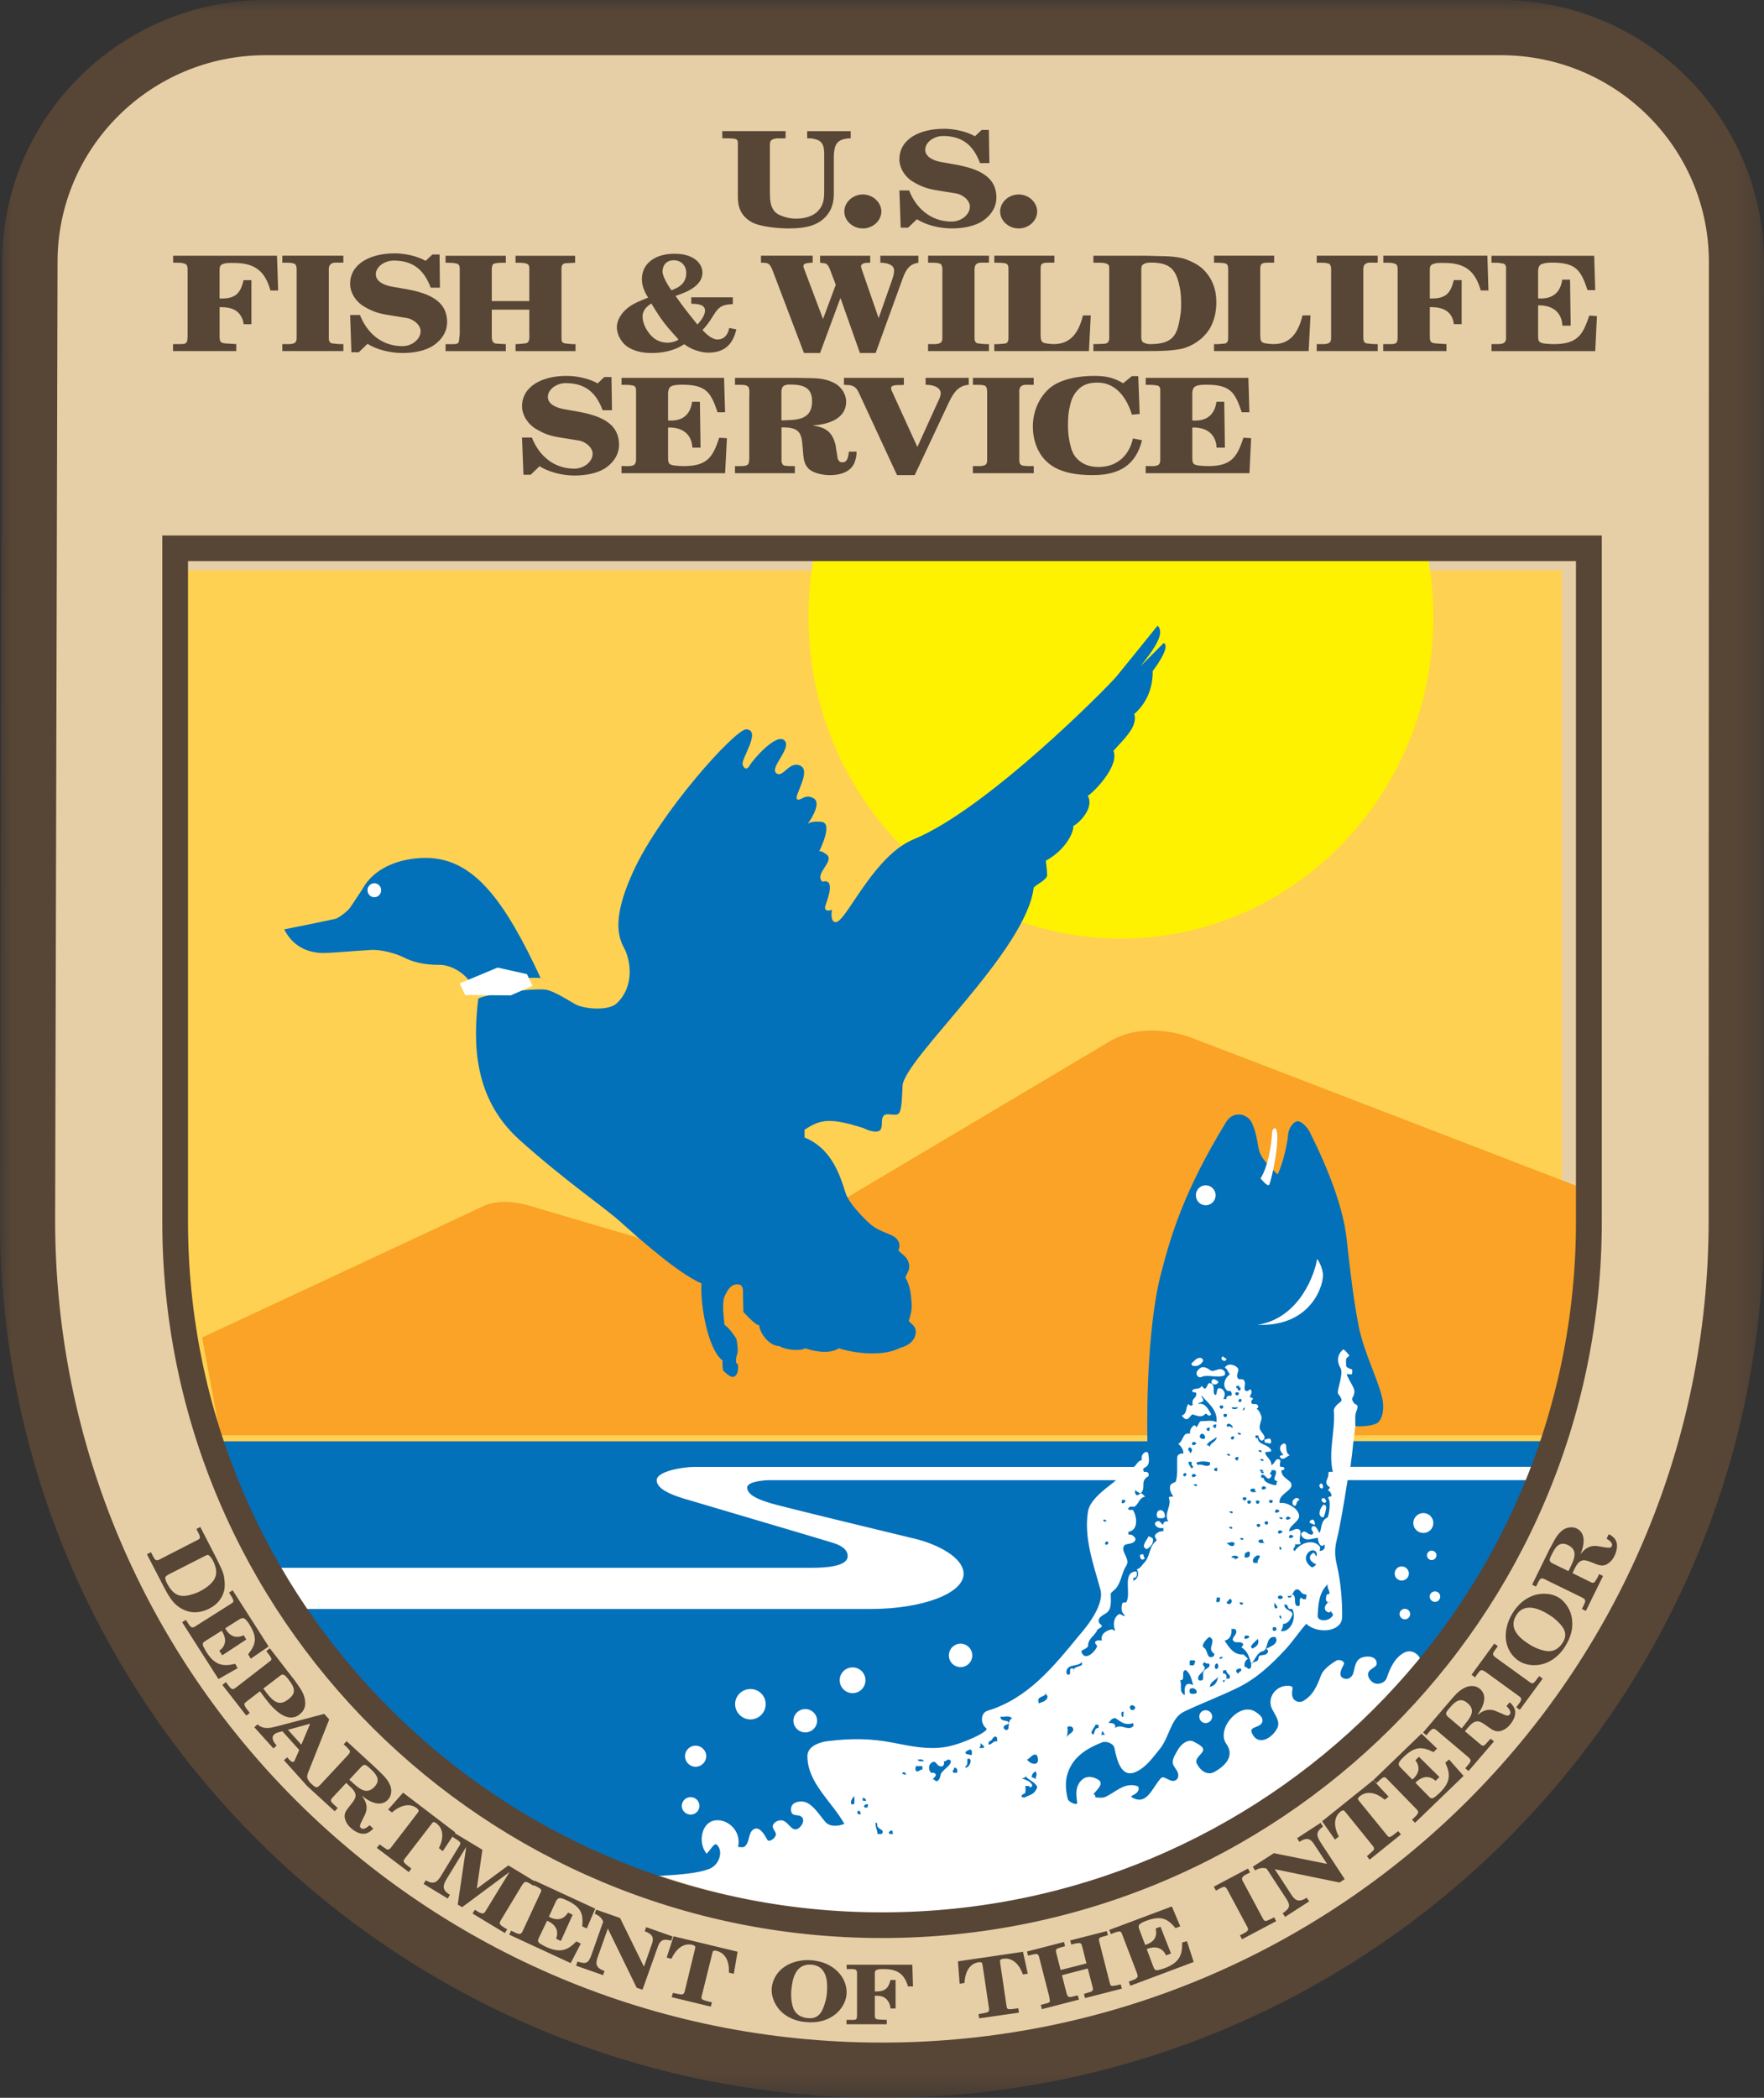
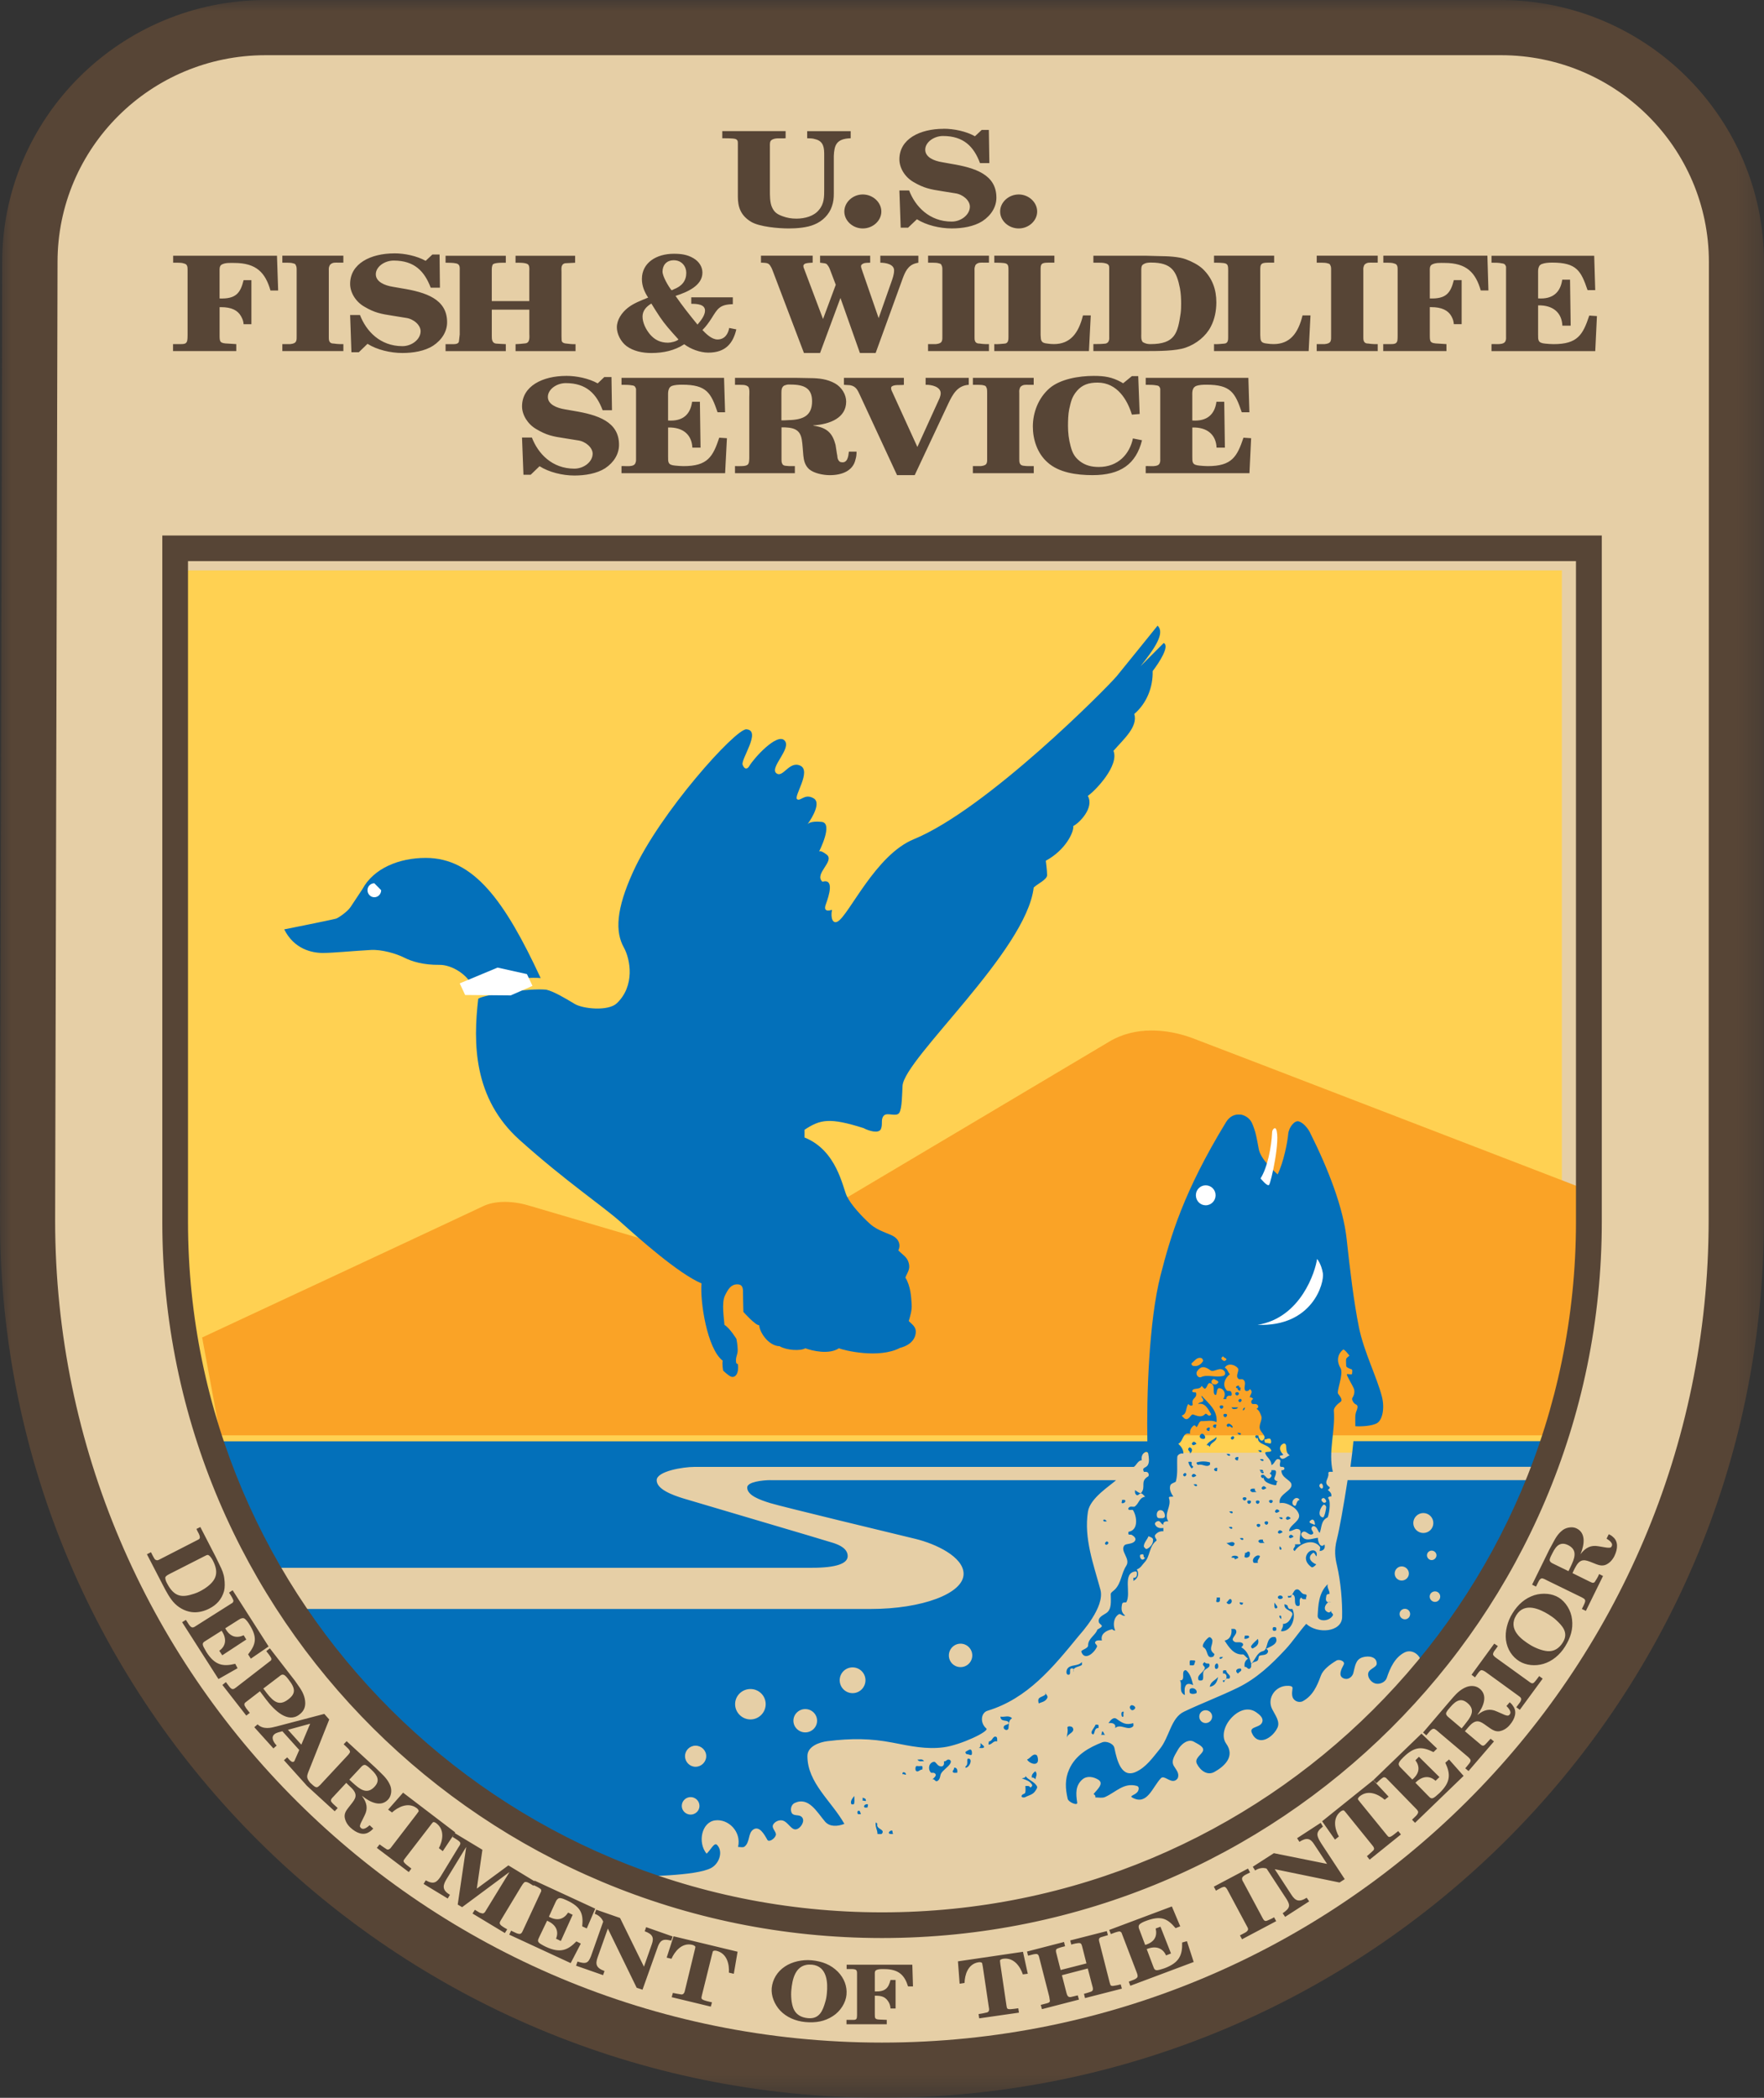
<svg xmlns="http://www.w3.org/2000/svg" id="Layer_1" viewBox="0 0 78.702 93.552">
  <rect x="0" y="0" width="78.702" height="93.552" fill="#333333" stroke="none" />
  <defs>
    <style>.cls-1{mask:url(#mask);}.cls-2{mask:url(#mask-2-3);}.cls-3{fill:#0370ba;}.cls-3,.cls-4,.cls-5,.cls-6,.cls-7,.cls-8,.cls-9{fill-rule:evenodd;stroke-width:0px;}.cls-4{fill:#574536;}.cls-5{fill:#ffd152;}.cls-6{fill:#e6cfa6;}.cls-7{fill:#fff200;}.cls-8{fill:#fff;}.cls-9{fill:#faa326;}.cls-10{mask:url(#mask-3);}.cls-11{mask:url(#mask-5);}.cls-12{mask:url(#mask-4);}.cls-13{mask:url(#mask-1);}.cls-14{mask:url(#mask-7);}.cls-15{mask:url(#mask-6);}.cls-16{mask:url(#mask-8);}</style>
    <mask id="mask" x="0" y="0" width="78.702" height="93.552" maskUnits="userSpaceOnUse">
      <g id="mask-2">
        <polygon id="path-1" class="cls-8" points="78.702 0 78.702 93.552 0 93.552 0 0 78.702 0" />
      </g>
    </mask>
    <mask id="mask-1" x="0" y="0" width="78.702" height="93.552" maskUnits="userSpaceOnUse">
      <g id="mask-2-2">
        <polygon id="path-1-2" class="cls-8" points="78.702 0 78.702 93.552 0 93.552 0 0 78.702 0" />
      </g>
    </mask>
    <mask id="mask-2-3" x="0" y="0" width="78.702" height="93.552" maskUnits="userSpaceOnUse">
      <g id="mask-2-4">
        <polygon id="path-1-3" class="cls-8" points="78.702 0 78.702 93.552 0 93.552 0 0 78.702 0" />
      </g>
    </mask>
    <mask id="mask-3" x="0" y="0" width="78.702" height="93.552" maskUnits="userSpaceOnUse">
      <g id="mask-2-5">
        <polygon id="path-1-4" class="cls-8" points="78.702 0 78.702 93.552 0 93.552 0 0 78.702 0" />
      </g>
    </mask>
    <mask id="mask-4" x="0" y="0" width="78.702" height="93.552" maskUnits="userSpaceOnUse">
      <g id="mask-2-6">
-         <polygon id="path-1-5" class="cls-8" points="78.702 0 78.702 93.552 0 93.552 0 0 78.702 0" />
-       </g>
+         </g>
    </mask>
    <mask id="mask-5" x="0" y="0" width="78.702" height="93.552" maskUnits="userSpaceOnUse">
      <g id="mask-2-7">
        <polygon id="path-1-6" class="cls-8" points="78.702 0 78.702 93.552 0 93.552 0 0 78.702 0" />
      </g>
    </mask>
    <mask id="mask-6" x="0" y="0" width="78.702" height="93.552" maskUnits="userSpaceOnUse">
      <g id="mask-2-8">
        <polygon id="path-1-7" class="cls-8" points="78.702 0 78.702 93.552 0 93.552 0 0 78.702 0" />
      </g>
    </mask>
    <mask id="mask-7" x="0" y="0" width="78.702" height="93.552" maskUnits="userSpaceOnUse">
      <g id="mask-2-9">
        <polygon id="path-1-8" class="cls-8" points="78.702 0 78.702 93.552 0 93.552 0 0 78.702 0" />
      </g>
    </mask>
    <mask id="mask-8" x="0" y="0" width="78.702" height="93.552" maskUnits="userSpaceOnUse">
      <g id="mask-2-10">
        <polygon id="path-1-9" class="cls-8" points="78.702 0 78.702 93.552 0 93.552 0 0 78.702 0" />
      </g>
    </mask>
  </defs>
  <g id="Symbols">
    <g id="FWS-FOOTER-Mobile">
      <g id="FOOTER">
        <g id="FWS-Logo">
          <g id="Logo">
            <g class="cls-1">
              <path id="Fill-1" class="cls-4" d="m.096,11.713C.096,5.245,5.37,0,11.876,0h55.05c6.502,0,11.776,5.245,11.776,11.713l-.004,42.703c0,21.615-17.619,39.136-39.351,39.136S0,76.03,0,54.416L.096,11.713" />
            </g>
            <g class="cls-13">
              <path id="Fill-4" class="cls-6" d="m76.243,11.683c0-5.091-4.154-9.221-9.275-9.221H11.846C6.721,2.462,2.567,6.592,2.567,11.683l-.107,42.739c0,20.251,16.516,36.668,36.886,36.668s36.886-16.416,36.886-36.668l.011-42.739" />
            </g>
            <g class="cls-2">
              <path id="Fill-6" class="cls-5" d="m68.606,64.774c.998-3.059,1.079-6.242,1.079-9.636v-29.699H8.198v29.699c0,3.383.537,6.643,1.528,9.691l58.88-.056" />
            </g>
            <g class="cls-10">
              <path id="Fill-8" class="cls-9" d="m9.827,64.009h59.75l1.747-10.743s-17.489-6.739-18.131-6.974c-1.109-.411-2.552-.542-3.717.168-.482.292-11.896,7.068-11.896,7.068l-8.064,1.978s-5.301-1.563-5.957-1.754c-.701-.206-1.48-.213-1.999.037-.504.246-12.541,5.856-12.541,5.856l.809,4.364" />
            </g>
            <g class="cls-12">
              <path id="Fill-10" class="cls-8" d="m60.381,64.302l.082-.654.654-1.363-.754-2.379-7.802.577-.647,3.819-42.076.003c4.068,12.188,16.158,21.04,29.912,21.04,13.739,0,25.859-8.87,29.934-21.043h-9.303" />
            </g>
            <g class="cls-11">
-               <path id="Fill-12" class="cls-7" d="m36.321,24.793c-.165.879-.249,1.788-.249,2.72,0,7.919,6.24,14.34,13.939,14.34s13.935-6.421,13.935-14.34c0-.992-.099-1.958-.282-2.894l-27.342.174Z" />
-             </g>
+               </g>
            <g class="cls-15">
              <path id="Fill-14" class="cls-3" d="m51.646,27.901s-1.408,1.747-1.817,2.246c-.409.495-5.789,5.936-9.062,7.28-1.705.698-2.881,3.37-3.39,3.666-.219.129-.33-.15-.256-.52,0,0-.427.166-.278-.237.148-.406.388-1.164-.151-1.016-.39-.351.576-.917.186-1.213-.297-.222-.337-.127-.337-.127,0,0,.654-1.272.116-1.328-.539-.055-.633.11-.633.11,0,0,.687-.92.278-1.16-.405-.24-.594.164-.743.035-.148-.13.649-1.249.151-1.49-.502-.24-.783.584-1.08.329-.293-.259.706-1.108.372-1.455-.334-.351-1.369.792-1.573,1.143-.074.129-.203.182-.296-.058-.093-.24.856-1.53.169-1.582-.479-.037-3.864,3.722-5.057,6.357-.762,1.674-.802,2.673-.412,3.372.294.528.504,1.712-.313,2.488-.387.365-1.51.251-1.881.029-.371-.222-.916-.554-1.266-.635-.773-.074-2.776.219-3.036.404-.23,1.97-.227,4.44,1.846,6.299,2.077,1.862,3.746,2.97,4.522,3.672.78.698,2.553,2.282,3.594,2.725-.074.772.244,2.915.947,3.447-.037.129.017.439.017.439,0,0,.241.24.372.277.13.037.296-.072.296-.404s-.075-.056-.093-.277c-.019-.222.075-.292.075-.514,0-.222-.058-.496-.058-.496,0,0-.293-.48-.534-.624-.018-.277-.131-.979.017-1.293.149-.31.279-.514.557-.514.275,0,.255.237.255.421,0,.181.017.808.017.808,0,0,.541.61.708.595,0,.274.389.917.906.935.316.184.93.222,1.149.092.297.111,1.056.295,1.498,0,.223.092,1.781.478,2.728-.018.572-.148.703-.5.703-.722s-.165-.326-.314-.473c.074-.259.146-.479.128-.757-.018-.277-.037-.795-.279-1.183.093-.24.225-.37.151-.646-.074-.274-.245-.344-.465-.566.112-.222.037-.464-.185-.612-.223-.148-.703-.237-1.074-.566-.368-.333-.853-.853-1.039-1.241-.186-.384-.442-2.043-1.887-2.615v-.346c.702-.462,1.11-.555,2.63-.075.241.13.685.258.778.041.093-.222-.021-.428.128-.595.148-.166.561.076.691-.127.126-.203.123-.835.145-1.201.074-1.216,5.521-6.007,5.852-8.845.167-.166.598-.351.598-.554,0-.2-.058-.641-.058-.641.888-.48,1.262-1.289,1.225-1.547.26-.129.948-.809.65-1.345.368-.259,1.404-1.363,1.144-2.009.465-.532,1.096-1.073.929-1.645.557-.477.837-1.194.819-1.911.297-.388.772-1.124.493-1.253l-1.033,1.034c.613-.772,1.11-1.474.76-1.807h-.001Zm-32.649,10.358c-1.204,0-2.329.468-2.827,1.391l-.528.797c-.148.222-.557.494-.65.52-.186.055-2.311.479-2.311.479.442.883,1.239,1.051,1.718,1.051.483,0,1.275-.085,2.148-.133.49-.026,1.126.16,1.486.341.349.177.867.331,1.573.323.553-.007,1.282.444,1.486.999.26-.184,2.254-.484,3.03-.41-1.609-3.462-2.993-5.358-5.126-5.358Zm36.337,11.449c-.224-.03-.466.058-.638.341-1.899,3.115-2.471,5.092-2.92,6.836-.516,2.029-.623,5.347-.586,7.39H9.838c.635,1.973,1.466,3.86,2.461,5.641h23.93c1.078,0,1.591-.187,1.591-.52,0-.329-.352-.491-.627-.583-.334-.111-6.228-1.844-6.711-1.992-.479-.148-1.184-.406-1.184-.808,0-.406,1.189-.595,1.672-.595h19.616c.108-.063.194-.302.354-.294-.022-.151.008-.29.156-.364.063-.033.126.01.134.07.03.17.057.369-.018.502-.082.148-.28.093-.18.3.007.018.085-.004.133.011.108.033.094.178.064.196-.386.222-.087.471-.314.733-.037.048-.184-.048-.273-.121,0,.052-.013.1.006.144.019.056.076.114.139.07.052-.033.087-.095.151-.058.059.033.103.09.151.139-.275.055-.252.274-.453.433-.048.037-.144-.005-.215.017-.059.015-.112.09-.064.127.048.037.169-.014.192.023.175.27.256.894-.197.964-.007,0-.02.095.006.121.026.022.096-.005.133.017.104.059.225.163.139.277-.115.151-.387.102-.464.191-.212.255.289.594.081.912-.223.347-.215.746-.494,1.045-.074.078-.201.145-.197.219.004.318.051.677-.198.843-.152.103-.39.192-.331.41.015.063.094.091.128.15.037.062-.145.142-.197.179-.078.248-.416.394-.412.704,0,.151-.332.198-.302.283.13.392.531.114.691-.208.034-.067-.027-.104-.064-.156-.041-.059.01-.114.07-.133.07-.018.146-.006.221-.006-.078-.296.209-.452.447-.497.026-.004.075.07.145.052-.104-.233-.081-.566.157-.722.086-.055.172.109.29.058-.175-.133-.184-.299-.139-.514.022-.114.169-.05.192-.087.223-.406-.189-1.287.395-1.368.101-.011.083.119.064.196-.015.059-.071.099-.145.081v.144c.208-.111.273-.322.151-.514.167-.048.244-.21.349-.318.253-.263.188-.703.522-.958.059-.048-.124-.166-.046-.266.085-.107.211-.171.36-.156v-.15c-.152.026-.291,0-.366-.144-.034-.067.02-.115.075-.144.156-.081.179.126.29.144-.018-.07.022-.12.082-.139.045-.015.091-.011.139-.011-.219-.344.163-.666.029-1.039-.026-.081.116-.056.197-.064-.111-.155-.193-.338-.133-.508.033-.089.233-.127.244-.168.097-.347.042-.725.064-1.091.004-.092.132-.183.273-.15.004-.185-.1-.317-.227-.439.238-.118.185-.541.522-.445-.019-.148.047-.273.151-.358.056-.048.106.012.139.064.089-.085.111-.279.226-.272.219.011.452-.065.668.046.052-.525-.341-.819-.668-1.178-.019.074.045.102.064.15.071.174-.178.109-.215.219.304-.074.448.233.575.45.015.026-.059.098-.122.058-.052-.033-.101-.106-.145-.058-.175.177-.363.073-.534.018-.07-.026-.141.133-.226.184-.123.078-.206-.048-.284-.133.256-.085.162-.346.296-.52.074.103.21.094.192.006-.059-.307.218-.237.151-.514-.004-.022-.191.013-.168-.075.045-.163.336-.022.418-.225.052.048.112.138.145.127.108-.029.109-.263.221-.248.301.041.08.459.244.525.1.037.023-.334.197-.3.212.041.294.274.157.485h.145c-.019-.07.022-.126.082-.144.045-.015.107.014.133-.012.026-.025.021-.094.006-.138-.034-.111-.163-.042-.203-.087-.23-.236-.086-.558.133-.727-.089-.089-.104-.228-.226-.294.134-.218.445-.138.575.017.1.122-.129.348.035.485.045.041.147-.008.203.029.189.126-.002.354.099.491.026.033.155.044.203-.064.182.125,0,.247,0,.369.07-.018.114.024.151.075-.108.048-.099.165-.058.202.059.059.209-.037.273.092.034.07-.012.107-.064.144.119.063.162.197.203.3.078.189-.106.369-.058.583.041.181.347.344.139.514-.099.078-.182-.092-.203-.184-.002-.01.02-.015.012-.023-.004-.004-.016.003-.023,0-.035-.012-.089-.018-.11,0-.045.048.012.127.064.127.035,0,.039-.048.046-.086-.079.368.373.309.557.566.138.192-.279.055-.238.185.059.181.284.293.273.525.145-.051.173-.28.296-.266.208.022.028.185.099.329.015.037.178-.02.186.087.004.052-.063.094-.134.075-.015.34.386.42.442.612.093.31-.606.446-.517.86.182-.041.376.043.499.11.156.089.276.193.343.352.134.307-.344.471-.418.733-.041.137.237-.042.319-.046.368,0,.045.41.186.646.037.059-.157.028-.261.046.097.096-.171.199,0,.294.215-.336.812-.581,1.12-.196.037.048-.006.122-.006.196.182-.015.26-.121.215-.294-.193.214-.313-.18-.29-.294-.201.015-.419.116-.587.046-.082-.033-.278-.222-.07-.318.13-.059.269.207.418.104.093-.067-.082-.168-.052-.271.015-.059.072-.105.139-.075.126.055.137.206.226.294.101-.24.046-.545.354-.693.03-.015.181-.662.029-.854-.03-.041.063-.094.133-.075.037-.141-.062-.213-.151-.294.052-.033.118-.099.07-.133-.305-.203-.009-.366-.046-.606-.015-.096.116-.066.198-.069-.212-.909.117-1.807.046-2.731-.008-.122.144-.28.307-.398.093-.07-.02-.227-.116-.352-.082-.111.26-.894.105-1.149-.179-.299-.137-.617.116-.82.052-.044.284.271.284.271,0,0-.126.089-.145.144-.019.056,0,.238,0,.312s.182.132.238.15c.056.018.023.146.023.202,0,.055-.171-.001-.226.017-.056.018.282.537.319.681.034.148-.02.295-.075.369-.056.074.056.258.145.294.093.037.109.11.035.294-.074.185-.052.316-.052.681.185.019.758.004.981-.144.223-.144.341-.648.203-1.183-.223-.865-.799-1.987-1.022-3.077-.23-1.134-.403-2.597-.551-3.96-.148-1.363-.8-3.074-1.643-4.752-.041-.085-.25-.413-.499-.479-.167-.048-.435.245-.465.577-.026.333-.203,1.247-.47,1.79-.185-.177-.76-.681-.842-1.131-.085-.451-.133-.791-.308-1.172-.089-.188-.292-.34-.516-.369l-.001-.001Zm-.76,10.773c-.011.081.278.101.07.208-.03.015-.104-.029-.133-.069-.045-.059.012-.105.064-.139h0Zm-.969.086c.037.011.084.101.07.127-.086.155-.242.256-.435.219-.059-.011-.112-.086-.064-.127.126-.107.244-.282.43-.219h0Zm.064.404c.097-.006.205.042.337.139.156.115.437-.202.627.046.037.052.053.173-.058.202-.327.089-.714-.077-.981.052-.134.063-.268-.124-.186-.254.078-.12.164-.179.261-.185h0Zm.534.548c.067.048.267.086.07.208-.034.022-.101.015-.145,0-.056-.018-.1-.078-.07-.145.026-.055.082-.108.145-.064h0Zm1.004.283c-.03.007-.068.042-.064.064.005.037.048.042.087.052-.004.007-.019.011-.018.017.008.056.069.091.139.07-.043-.035.068-.155-.07-.133.015-.049.03-.096-.075-.069v-0Zm-.077.302c-.048.048.012.127.064.127.052,0,.112-.079.064-.127-.022-.026-.102-.026-.128,0h0Zm.25.3c-.048-.048-.12.002-.128.058-.004.022.042.07.064.07.056-.011.108-.083.064-.127h0Zm-.947.288c-.048.048.012.133.064.133.052,0,.112-.085.064-.133-.022-.026-.102-.026-.128,0Zm.511.07c.048.103.139.078.221.064.03-.004.049-.038.075-.064h-.296Zm.592,0c.019.07-.024.107-.075.144-.022-.074.023-.107.075-.144h0Zm-.935.306c-.048.048.012.133.064.133.048,0,.112-.085.064-.133-.022-.022-.105-.022-.128,0Zm.267.433c-.067-.037-.132.01-.139.069-.004.019.042.053.064.075.074-.133.185.105.203-.006.008-.041-.068-.105-.128-.139v0Zm-.685.029c-.03.004-.064.047-.064.069.011.056.065.094.139.075-.048-.041.092-.185-.075-.144h0Zm-.284.139c-.03.007-.074.047-.07.069.008.056.069.091.139.07-.045-.037.094-.179-.07-.139Zm1.3.231c.026.025.048.06.081.075.063.029.112-.012.064-.064-.026-.022-.097-.011-.145-.011Zm-1.55.04c-.039-.008-.079.009-.11.075-.03.067.01.122.07.144.045.015.114.02.139-.006.026-.011.026-.099,0-.133-.026-.037-.06-.073-.099-.081Zm1.399.127c-.048-.048-.126.01-.134.07-.004.022.042.067.064.064.056-.007.114-.085.07-.133h0Zm-.772.018c-.141.133-.35.185-.447.369.071-.022.114.024.151.075.007-.211.311-.219.296-.444h0Zm2.392.081c.048.037.053.148.035.185-.019.037-.025.019-.11.011-.082-.011-.157-.029-.157-.029l-.029-.133.075-.012s.141-.06.186-.023Zm3.716.104c-.03.34-.082.766-.133,1.143h9.045c.138-.377.266-.759.389-1.143h-9.3Zm-7.117.029c-.038-.001-.071.027-.093.086-.004.015.041.064.064.064.052,0,.097-.037.145-.064-.037-.053-.078-.086-.116-.086h0Zm3.977.086c.067-.033.126.014.134.07.018.17-.005.348.163.444-.138.048-.324.283-.435.07-.056-.107.218-.031.122-.127-.141-.144-.179-.356.018-.456h-0Zm-4.156.162c-.034-.011-.105.068-.064.127.037.052.088.08.07.15.112-.096.128-.225-.006-.277h0Zm3.042.133c.026.022.046.055.075.07.063.029.112-.015.064-.064-.026-.026-.087-.006-.139-.006h-0Zm-1.411.162c.026.026.051.059.081.07.063.029.112-.01.064-.058-.026-.026-.093-.011-.145-.011v-0Zm.453.139c-.034.007-.074.042-.07.064.008.056.069.097.139.075-.045-.037.094-.179-.07-.139h0Zm1.039.092c.026.026.045.055.075.07.067.029.118-.01.07-.058-.026-.026-.097-.012-.145-.012Zm-3.193.121c.019.114.077.209.151.294.022-.026.064-.049.064-.075s-.053-.046-.064-.075c-.015-.044.014-.113-.012-.139-.026-.022-.091-.006-.139-.006Zm.958.017c-.193-.048-.399-.053-.581.006-.041.011.027.121.064.11.19-.059.364.13.517,0,.022-.018.011-.115,0-.115v-0Zm.255.254c-.03.007-.068.047-.064.069.008.055.069.091.139.07-.045-.037.088-.176-.075-.139Zm1.962.086c.026.022.046.058.075.07.067.029.118-.01.07-.058-.026-.026-.097-.012-.145-.012Zm.075.07c-.018.002-.029-.006-.046-.006.026.026.045.06.075.075.063.029.112-.015.064-.064-.017-.017-.057-.01-.093-.006l0.0 0Zm.453-.058c.019.07-.023.107-.075.144.052.037.111.082.07.144-.152.234-.262-.078-.314-.046-.003-.007.012-.011.006-.017-.022-.026-.107-.026-.134,0-.045.048.018.129.07.133.038,0,.046-.056.046-.098-.069.24.2.336.412.393.264.074.07-.127.215-.139-.301-.122-.083-.184-.087-.439-.004-.103-.127-.071-.209-.075h-0Zm-3.808.144c-.045-.048-.117.01-.128.07,0,.018.045.067.064.064.059-.007.112-.089.064-.133Zm.348.023c-.038-.001-.07.024-.093.081-.007.015.038.064.064.064.048,0,.097-.038.145-.064-.037-.052-.078-.081-.116-.081h0Zm-18.885.277c-.334,0-1.039.074-1.039.329,0,.351.556.551,1.039.699.479.148,5.525,1.366,6.45,1.588.925.222,2.165.807,2.165,1.565,0,.883-1.871,1.565-4.133,1.565H13.412c3.478,5.321,8.536,9.527,14.514,11.951.721-.029,3.14-.035,3.808-.404.375-.207.534-.75.255-1.028-.126-.126-.294.248-.465.393-.409-.499-.221-1.403.377-1.484.587-.081,1.187.496,1.028,1.184.097,0,.218.036.284-.012.257-.192.148-.605.401-.768.264-.166.476.2.621.462.067.122.326-.04.377-.202.048-.163-.227-.319-.104-.497.104-.155.333-.218.482-.133.253.144.377.513.656.306.148-.111.293-.392.081-.525-.126-.078-.351.002-.418-.179-.059-.159.01-.353.151-.415.624-.285.989.412,1.353.837.204.233.543.22.859.098-.572-1.016-1.649-1.828-1.649-3.025,0-.428.519-.616.894-.664,1.089-.133,1.931-.121,2.897.064.799.155,1.522.315,2.299.208.747-.1,2.041-.711,1.893-.837-.289-.244-.248-.699.052-.791,1.795-.543,2.933-1.951,4.069-3.337.108-.129,1.178-1.289.969-2.061-.312-1.149-.743-2.299-.557-3.481.093-.606.99-1.155,1.254-1.403h-15.419v-0Zm25.747,0c-.175,1.134-.365,2.2-.476,2.633-.13.495-.075.847,0,1.161.174.743.247,1.641.232,2.321-.015.657-1.086.767-1.602.294-.334.377-.591.781-.929,1.143-.624.673-1.287,1.297-2.119,1.703-.795.388-1.614.695-2.398,1.068-.598.281-.646,1.127-1.091,1.674-.316.388-.605.798-1.039,1.004-.665.322-.866-.491-.981-1.056-.048-.218-.384-.317-.54-.254-.606.236-1.202.573-1.48,1.212-.193.429-.172.852-.064,1.311.034.151.45.323.424.167-.063-.406-.082-.754.226-1.028.208-.185.506-.123.714.006.282.177-.075.46-.209.641.052.037.098.076.075.15.148,0,.309.038.435-.017.483-.214.833-.656,1.417-.497.111.029.094.147.064.214-.086.203-.438.216-.256.312.658.358.883-.46,1.266-.866.145-.155.389.189.627.104.059-.022.121-.08.139-.139.059-.211-.095-.352-.192-.525-.134-.244.08-.507.18-.699.123-.233.457-.539.743-.358.156.096.506.229.354.45-.123.177-.353.309-.238.531.16.306.47.526.778.352.412-.229.946-.673.522-1.264-.201-.281-.109-.726.163-1.062.29-.362.762-.614,1.167-.341.126.089.324.229.29.41-.056.31-.61.207-.476.514.275.632.928.233,1.144-.225.13-.273-.099-.563-.232-.825-.256-.499.153-1.067.703-1.045.034,0,.218-.005.203.11-.03.233-.064.455.174.577.082.041.201.041.278,0,.446-.237.642-.674.813-1.143.093-.259.401-.496.691-.67.126-.078.411.029.325.185-.112.207-.245.48-.029.595.223.114.414-.057.459-.219.082-.296.089-.614.423-.71.283-.081.625-.016.621.283,0,.196-.413.231-.383.508.015.155.134.305.278.364.23.092.492-.052.551-.225.152-.455.364-.922.795-1.143.39-.196.813.207.731.554-.067.285-.699.237-.488.658.071.137.856-.009.766.11,2.274-2.657,4.113-5.696,5.399-9.007h-8.952 0Zm-1.173.15c.022-.004.053.04.064.069.015.044.02.113-.006.139-.048.048-.108-.014-.134-.069-.03-.067.02-.131.075-.139Zm-5.701.04c.026.026.046.055.075.07.067.029.112-.012.064-.064-.026-.026-.091-.006-.139-.006Zm3.135.081c-.038-0-.076.028-.099.087-.004.015.042.064.064.064.052,0,.103-.038.151-.064-.037-.053-.078-.086-.116-.087h0Zm-.395.11c-.048,0-.101-.009-.145.006-.03.007-.068.049-.064.064.045.137.184.066.284.081-.052-.033-.094-.076-.075-.15v-0Zm-.528.399c-.048.048.012.127.064.127.052,0,.118-.079.07-.127-.026-.022-.111-.022-.133,0h0Zm3.628.035c.07.055.138.178,0,.196-.045.007-.126-.072-.133-.127-.004-.048.074-.114.133-.07h0Zm-1.318.006c.056-.037.161-.04.209.064-.164.029-.118.282-.215.26-.141-.033-.139-.239.006-.323h-0Zm-7.721.064c.045.037-.088.179.075.139.059-.015.112-.085.064-.133-.022-.022-.091-.006-.139-.006v0Zm6.583.017c-.045.048.018.121.07.121.052,0,.108-.073.064-.121-.026-.025-.107-.025-.134,0h0Zm-.969.023c-.048.048.012.133.064.133.052,0,.114-.085.07-.133-.026-.022-.111-.022-.133,0h0Zm.383,0c-.048.048.012.133.064.133.048,0,.112-.085.064-.133-.022-.022-.105-.022-.128,0Zm2.984.185c.045-.045.115.014.134.069.019.07-.076.492-.139.485-.253-.041-.15-.395.006-.554h-0Zm-2.055.196c-.038-0-.07.029-.093.087-.007.015.038.064.064.064.048,0,.093-.043.145-.07-.037-.052-.078-.08-.116-.081h0Zm-5.149.041c.086.022.16.157.145.271-.007.059-.071.085-.145.081-.085-.004-.183.019-.209-.081-.041-.163.049-.316.209-.271h0Zm3.013.052c.026.022.046.054.075.069.063.03.116-.015.064-.064-.022-.025-.091-.006-.139-.006Zm8.662.069c.249,0,.447.201.447.445,0,.247-.198.444-.447.444-.245,0-.447-.197-.447-.444,0-.244.202-.445.447-.445h0Zm-6.038.156c-.038-.001-.07.022-.093.081-.007.015.038.064.064.064.048,0,.103-.038.151-.064-.037-.051-.084-.08-.122-.081Zm-.4.041c.026.026.046.054.075.069.063.029.112-.015.064-.064-.026-.025-.087-.006-.139-.006Zm-7.756.104c-.063-.029-.116.015-.064.064.022.025.091.006.139.006-.026-.022-.046-.054-.075-.069Zm9.196.006c.063-.041.124.01.139.07.015.055.067.206-.052.121-.037-.022-.291-.061-.087-.191v-0Zm-2.067.081c-.048.048.012.133.064.133.052,0,.108-.085.064-.133-.026-.026-.105-.026-.128,0Zm-.354.115c-.048.048.015.121.064.121.052.004.112-.073.064-.121-.022-.026-.106-.026-.128,0Zm-1.26.121c.026.022.045.054.075.069.067.029.112-.015.064-.064-.026-.026-.091-.006-.139-.006v0Zm2.282.144c-.038-.001-.071.027-.093.086-.008.015.038.064.064.064.048,0,.099-.043.151-.069-.037-.052-.084-.08-.122-.081Zm.493.202c-.038-.001-.07.027-.093.086-.007.015.032.064.058.064.048,0,.103-.037.151-.064-.037-.053-.078-.086-.116-.086h0Zm-6.357.064c.082.033.199.069.203.15.015.189-.131.359-.29.421-.026.011-.126-.083-.122-.127.007-.159.149-.289.209-.444h0Zm4.075.086c.026.026.04.055.07.07.067.029.118-.015.07-.064-.026-.026-.091-.006-.139-.006Zm1.034.064c-.048,0-.101-.009-.145.006-.03.011-.067.049-.064.064.045.133.184.062.284.081-.052-.037-.094-.08-.075-.15v-0Zm-6.961.081c-.06.011-.118.088-.07.133.045.048.122-.01.134-.069,0-.019-.045-.064-.064-.064h0Zm5.527.035c-.063.013-.134.04-.198.035.093.067.188.162.296.133.037-.011.083-.103.064-.121-.043-.059-.1-.06-.163-.046Zm2.177.179c0,.048-.02.116.006.139.045.044.097.003.064-.064-.015-.029-.044-.053-.07-.075Zm1.475.185c-.099.001-.208.069-.267.196-.108.218.029.425.215.554.041.029.153-.049.209-.127-.245-.092-.417-.32-.145-.508.086-.059.161.299.169.07.004-.122-.082-.186-.18-.185Zm5.306.012c.115,0,.215.093.215.208s-.1.214-.215.214c-.115,0-.209-.099-.209-.214s.094-.208.209-.208h0Zm-8.186.04c-.037,0-.08.08-.151.058.052.067-.103.214.075.214.048,0,.115-.029.134-.07.026-.066.046-.206-.058-.202h0Zm-4.813.144c.249-.089.07.122.215.133-.074.107-.159.118-.215,0-.019-.041-.019-.125,0-.133h0Zm5.254.029c-.086-.004-.304.151-.203.318.018.033.129.012.203.012-.097-.122.223-.326,0-.329Zm-1.167.052c-.093.092.154.001.128.127.063-.033.208-.053.133-.127-.052-.052-.213-.052-.261,0h0Zm7.576.439c.175,0,.32.144.32.318,0,.174-.145.312-.32.312-.174,0-.314-.138-.314-.312,0-.173.139-.318.314-.318h0Zm-3.297.791c-.412.38-.427.947-.453,1.408-.015.259.491.286.673-.006.059-.092-.111-.123-.07-.219-.033.052-.078.099-.145.069-.219-.096-.148-.311,0-.433.03-.025.097-.006.145-.006-.048,0-.104.013-.145-.006-.134-.056-.081-.189-.07-.289.007-.055.069-.093.139-.075.022-.155-.128-.282-.075-.445v.001Zm-1.405.237c-.16.037-.126.338-.372.283-.022.163.108.03.145.075-.019-.07.044-.147.07-.133.174.096.025.364.163.497.03.022.113.022.128,0,.063-.107-.05-.264.087-.364.048.104.139.071.221.075-.052-.066.109-.208-.07-.219-.171-.007-.201-.254-.371-.213Zm6.188.086c.13,0,.232.102.232.231s-.102.237-.232.237c-.13,0-.238-.107-.238-.237s.108-.231.238-.231h0Zm-6.885.185c-.043-.006-.088.01-.105.029-.063.07.02.151.128.121.03-.007.073-.042.07-.064-.009-.055-.05-.081-.093-.087Zm-2.862.087c.052.066-.105.223.07.208.111-.007.074-.127.081-.208h-.151Zm.65.086c-.082-.074-.127.092-.209.133.037.051.081.095.151.069.108-.041.099-.169.058-.202Zm.422.13c-.037-.007-.06.003-.023.075.007.018.142.086.128-.07-.019.022-.067.001-.105-.006v0Zm1.515.006c-.018.107-.014.284.064.266.16-.041-.03-.17-.064-.266h0Zm.447.075c-.056.299.437.266.337.502-.074.17-.171.377-.412.381.048.137-.129.32-.07.323.416.037.689-.571.499-.982-.011-.018-.089.003-.133-.012-.059-.018-.069-.079-.087-.138-.011-.037-.085-.049-.133-.075Zm5.37.208c.13,0,.232.102.232.231,0,.133-.102.237-.232.237-.13,0-.238-.104-.238-.237,0-.13.108-.231.238-.231h0Zm-5.532.318c-.045-.044-.091-.007-.058.064.015.029.044.053.07.075,0-.048.014-.116-.012-.139Zm-.354.514c-.022.026-.022.107,0,.133.026.026.107.026.133,0,.022-.025.022-.107,0-.133-.026-.022-.107-.022-.133,0h0Zm-1.858.064c.037.214-.042.471-.302.52.197.307.419.651.824.618.041-.004.132.131.221.191-.138.089-.173.214-.151.369.071-.022.099.036.151.07.063.041.121-.016.139-.075.015-.044-.014-.103.012-.133.141-.163.303-.027.325-.3.011-.151.334-.018.412-.225.026-.07-.023-.113-.075-.15.215-.107.565-.229.424-.502-.019-.033-.142-.033-.198,0-.245.141-.142.557-.383.612-.26.063-.329.375-.511.56-.093-.303-.15-.558-.447-.739.104-.07.119-.167,0-.208-.089-.033-.212.012-.29-.029-.26-.14.131-.295.064-.502-.037-.107-.133-.071-.215-.075Zm.592.3c.045.037-.095.175.075.139.052-.011.128-.043.128-.069.004-.104-.121-.066-.203-.07h0Zm-1.614.087c-.145.118-.339.374-.209.444.204.114.104.525.412.41.037-.015.071-.114.064-.121-.279-.214-.087-.349-.087-.6,0-.044-.091-.206-.18-.133Zm2.206.058c-.097.096-.209.182-.29.3-.045.059.032.142.058.127.179-.092.31-.195.232-.427h0Zm-13.265.214c.29,0,.522.237.522.525,0,.288-.233.52-.522.52s-.522-.231-.522-.52.233-.525.522-.525h0Zm11.71.595c-.052,0-.114-.011-.139.012-.045.044-.003.091.064.058.03-.015.049-.043.075-.069h0Zm-1.335.15c-.048.004-.118-.016-.134.006-.037.056-.011.14-.011.214.078-.007.203.034.203-.069,0-.037.109-.169-.058-.15v-0Zm-4.964.075c-.175.207-.516.088-.65.306-.045.07-.07.26.052.26.126,0,.037-.184.093-.266.015-.022.102-.025.128,0,.026.026.006.093.006.145-.052-.24.232-.216.366-.312.022-.018.006-.085.006-.133h-0Zm5.48,0c-.052.037-.105.082-.064.144.034.048.09.08.064.15-.082.2-.369.286-.273.508.011.025.162.031.18-.006.056-.092.005-.23.035-.352.037-.159.347-.175.261-.364-.015-.037-.155.023-.203-.081Zm.581.081c-.037-.052-.107.008-.122.064-.022.096.015.222.122.133.037-.033.037-.148,0-.196Zm-16.29.156c.32,0,.575.258.575.572,0,.318-.255.577-.575.577s-.575-.26-.575-.577c0-.314.255-.572.575-.572h0Zm17.196.064c-.059.022-.1.072-.07.139.015.029.044.049.07.075.041-.081.197-.11.133-.214-.015-.022-.089-.015-.133,0h0Zm-.522.07c-.048,0-.107-.02-.134.006-.026.025-.012.087-.012.138.071-.022.123.019.145.075.015.044.015.1,0,.144-.019.059-.075.097-.145.075-.019.07.032.112.058.064.026-.048.034-.114.093-.133.045-.015.118.014.134-.012.107-.151-.151-.21-.139-.358Zm-1.782.006c-.052-.044-.119.01-.134.069-.022.096.005.193-.017.288-.015.059-.069.097-.139.075.13.203-.08.516.221.664,0-.122-.026-.249.012-.364.059-.184.211-.151.36-.081-.063-.236-.112-.482-.302-.652h0Zm1.416.288c-.123.148-.345.21-.371.439.245-.044.331-.224.371-.439h0Zm-1.248.531c-.037.026-.037.161,0,.191.067.048.197.041.279,0,.019-.007.02-.094-.006-.127-.063-.1-.199-.119-.273-.064Zm-19.616.006c.375,0,.679.299.679.675,0,.373-.304.681-.679.681s-.685-.308-.685-.681c0-.377.31-.675.685-.675h0Zm13.155.121c0,.048.016.12-.006.138-.212.141-.361.086-.29.381.138-.056.282-.072.372-.219.085-.141-.109-.186-.075-.3Zm3.855.6c-.056.007-.105.072-.075.139.026.059.078.104.145.075.056-.025.114-.085.07-.144-.03-.041-.095-.073-.139-.069Zm-14.566.173c.29,0,.528.231.528.52s-.239.52-.528.52c-.286,0-.528-.231-.528-.52s.242-.52.528-.52h0Zm17.864.052c.16,0,.29.124.29.283,0,.159-.131.289-.29.289-.16,0-.284-.13-.284-.289,0-.159.124-.283.284-.283h0Zm-3.733.081c-.033.018-.037.145,0,.196.034.044.083.008.064-.07-.011-.059.062-.201-.064-.127h0Zm-5.155.196c-.09.006-.182.026-.267.006.011.247.263.137.348.237.108.133-.164.097-.197.208-.026.074.016.118.075.144.067.029.13-.019.134-.075.022-.174-.01-.339.157-.439-.076-.077-.16-.087-.25-.081Zm4.906.104c-.13-.092-.269.063-.354.196.145-.029.356.013.296.219.253-.222.573.152.807-.081.026-.026.006-.09.006-.139-.331.092-.465.011-.755-.196Zm-.935.271c-.052.148-.258.321-.139.41.13.092.05-.295.273-.266,0-.048.02-.113-.006-.139-.026-.022-.12-.02-.128-.006Zm-1.057.086c-.067-.029-.214-.038-.192.058.041.192-.053.346-.023.52-.056-.255.255-.26.284-.444.007-.044-.029-.118-.07-.133Zm1.399.225c-.097-.089-.007.159-.134.133h.221c-.052-.037-.061-.107-.087-.133h0Zm-4.807.213c-.126-.007-.138.214-.29.214.008.055-.074.19.064.127.101-.041.163-.164.308-.127-.008-.081.026-.206-.081-.214Zm-.662.289c-.004.078.028.169-.075.214.074,0,.167.025.215-.012.052-.037-.012-.092-.064-.133-.026-.022-.049-.047-.075-.069Zm-12.714.115c.26,0,.476.209.476.468s-.216.473-.476.473-.47-.215-.47-.473.21-.468.47-.468h0Zm12.203.185c-.052.022-.097.055-.145.081-.048.029.015.123.064.116.07-.007.22.119.209-.058,0-.063-.016-.194-.128-.139Zm3.013.237c-.156-.103-.272.137-.424.196.086.166.434.298.482.069.015-.066-.01-.232-.058-.266Zm-3.025.156c-.148-.018.013.241-.139.341-.015.011-.006.043-.006.069.197-.029.316-.388.145-.41Zm-2.136.035c-.052-.001-.106.013-.156.006.074.122.196.06.296.075-.037-.061-.087-.08-.139-.081l-0-0Zm1.179.018c-.048.022-.076.082-.151.064,0,.048.009.1-.006.144-.034.111-.146.093-.209.064-.093-.041-.16-.192-.227-.185-.219.029-.297.305-.145.479.022.026.095.003.139.017.059.019.107.072.07.139-.033.059-.091.102-.139.15.097-.041.128.127.221.075.145-.081.111-.247.174-.347.096-.151.285-.262.389-.41.115-.166-.038-.227-.116-.191Zm-1.26.283c-.048,0-.121-.02-.139.006-.033.052-.037.165,0,.202.086.089.177-.069.284-.058,0-.052.016-.118-.006-.144-.026-.026-.091-.006-.139-.006Zm1.556.075c.018.07-.054.113-.058.15,0,.103.122.062.203.07,0-.052.013-.1-.006-.145-.019-.055-.069-.097-.139-.075Zm3.628.15c-.085.078-.184.148-.151.289.074-.018.118.023.151.075.026-.122.112-.242,0-.364h0Zm-5.875.046c-.034-.001-.06.018-.052.098.03-.066.219.103.133-.064-.006-.009-.047-.034-.081-.035h0Zm5.434.168c.022.122-.223.079-.134.115.156.059.316.101.424.26.041.063-.021.107-.07.144-.048-.103-.142-.068-.221-.075,0,.1.016.202-.006.294-.015.059-.102.067-.128.092-.119.126.063.145.122.115.156-.085.345-.107.453-.277.045-.07.111-.149.07-.219-.119-.207-.374-.262-.511-.45h0Zm-7.634.889c-.086.107-.193.231-.134.364.008.018.109.018.116,0,.045-.107.017-.242.017-.364Zm-7.303.052c.215,0,.395.174.395.393,0,.214-.179.387-.395.387-.215,0-.395-.173-.395-.387,0-.218.179-.393.395-.393h0Zm7.675.023v.145c.037-.048.193.082.134-.07-.011-.037-.085-.053-.134-.075h0Zm.145.3c-.059.015-.112.085-.064.133.026.026.087.006.139.006-.007-.056.081-.179-.075-.139v-0Zm-.36.3c-.022.011-.026.101,0,.127.026.026.087.006.139.006-.037-.063-.035-.196-.139-.133Zm.801.502c-.045.181.079.342.075.52.075,0,.177.019.203-.018.149-.203-.279-.189-.209-.433.004-.015-.044-.043-.07-.07v0Zm.669.372c-.056.022-.118.09-.07.127.052.037.141.017.215.017-.123.022-.004-.2-.145-.144Z" />
            </g>
            <g class="cls-14">
              <path id="Fill-16" class="cls-4" d="m42.097,5.745c-1.057,0-1.97.453-1.97,1.36,0,.384.242.789.631,1.014.46.269.737.324,1.286.409l.573.092c.348.048.655.321.655.594,0,.361-.392.668-.811.668-.994,0-1.626-.673-1.9-1.389h-.434l.058,1.66h.33l.394-.375c.415.262,1.015.409,1.553.409.475,0,.985-.083,1.367-.323.401-.265.626-.643.626-1.049,0-1.032-.95-1.333-2.022-1.51l-.389-.07c-.382-.059-.764-.227-.764-.559,0-.339.393-.611.793-.611.923,0,1.377.476,1.651,1.21h.417l-.023-1.481h-.319l-.301.282c-.391-.218-.925-.334-1.4-.334l-.002.001Zm-9.872.104v.317c.089,0,.446-.004.579.029.104.037.116.097.116.178v2.397c0,.465.129.841.585,1.118.374.229,1.237.3,1.686.3.352,0,.817-.036,1.135-.173.382-.151.673-.46.788-.807.071-.199.087-.37.087-.576v-1.677c.022-.476.108-.771.753-.789v-.317h-1.941v.317c.115.004.246-0.0.354.04.397.089.406.418.406.709v1.521c0,.328.004.651-.238.928-.222.277-.628.386-1.002.386-.23,0-.414-.032-.626-.11-.245-.092-.358-.176-.458-.386-.104-.214-.099-.543-.099-.772v-1.954c0-.07-.012-.212.058-.271.156-.133.439-.07.643-.092v-.317h-2.827v0Zm6.268,2.823c-.445,0-.823.348-.823.761,0,.413.378.755.823.755.449,0,.829-.342.829-.755,0-.413-.38-.761-.829-.761h0Zm6.958,0c-.449,0-.829.348-.829.761,0,.413.38.755.829.755.445,0,.823-.342.823-.755,0-.413-.378-.761-.823-.761h0Zm-27.86,2.628c-1.057,0-1.97.457-1.97,1.36,0,.384.246.793.631,1.014.46.273.734.324,1.286.409l.568.092c.348.044.66.321.66.594,0,.365-.392.668-.811.668-.997,0-1.62-.673-1.894-1.389h-.44l.058,1.66h.33l.388-.375c.419.266,1.025.409,1.558.409.478,0,.989-.083,1.367-.323.401-.266.626-.643.626-1.049,0-1.033-.948-1.337-2.016-1.51l-.401-.07c-.378-.059-.764-.227-.764-.559,0-.339.395-.611.799-.611.923,0,1.373.476,1.651,1.21h.411l-.017-1.481h-.319l-.301.283c-.393-.218-.928-.334-1.402-.334l.001 0Zm12.473.017c-.79,0-1.425.408-1.425,1.124,0,.306.107.568.278.83-.312.129-.644.249-.904.455-.278.218-.492.542-.492.87,0,.295.173.64.429.836.308.228.716.311,1.112.311.53,0,1.043-.111,1.466-.392.271.21.705.375,1.072.375.782,0,1.107-.425,1.252-1.037l-.319-.063c-.041.247-.188.513-.521.513-.263,0-.52-.262-.672-.421.167-.166.289-.342.411-.53.256-.402.344-.611.944-.622v-.306h-1.854v.288c.252,0,.614.018.614.305,0,.218-.195.457-.336.622-.341-.417-.679-.84-.979-1.279.537-.173,1.199-.462,1.199-1.037,0-.262-.149-.492-.394-.64-.278-.166-.554-.202-.881-.202Zm-22.339.087v.311h.18c.13.007.196-.004.319.04.144.033.145.17.145.277v2.916c0,.088-.001.182-.023.271-.011.015-.02.045-.035.063-.011.015-.039.029-.058.041-.071.022-.133.023-.203.023h-.33v.311h2.821v-.311l-.355-.023c-.389-.011-.388-.079-.388-.392v-1.233h.069c.456,0,.738.138.886.403.074.137.105.217.116.357h.348v-1.965h-.348c-.141.575-.342.844-1.072.818v-1.21c0-.096-.012-.224.081-.294.163-.099.381-.08.574-.08.994,0,1.387.438,1.616,1.228h.342l-.052-1.55h-4.635l.002 0Zm4.872,0v.311h.209c.122.007.18-.003.295.035.097.022.088.068.122.138.015.066.012.13.012.196v2.858c0,.229.027.374-.284.403h-.354v.311h2.723v-.311h-.168c-.11-.008-.147-.005-.251-.023-.033-.004-.067-.001-.104-.012-.126-.041-.127-.173-.127-.265v-2.945c0-.067-.007-.137.012-.196.015-.037.025-.08.058-.11.107-.1.219-.081.359-.081h.22v-.311h-2.723l.002.001Zm7.282,0v.311c.185.011.309-.006.487.035.171.041.145.21.145.329v2.835c-.007.103-.027.199-.035.306-.008.099-.127.127-.22.127h-.377v.311h2.688v-.311c-.082,0-.31-.016-.417-.023-.211-.015-.208-.206-.208-.357v-1.158h1.674v1.054c0,.144.046.427-.18.45-.13.018-.368.035-.434.035v.311h2.676v-.311c-.185.007-.293-.016-.475-.035-.089-.022-.138-.057-.145-.138-.007-.115-.006-.226-.006-.34v-2.714c0-.133-.038-.34.162-.381l.446-.023v-.311h-2.659v.311c.107,0,.456-.014.556.075.037.029.041.067.052.103.015.07.006.147.006.225v1.308h-1.674v-1.343c0-.107-.005-.217.058-.305.126-.077.468-.063.568-.063v-.311h-2.688Zm14.072,0v.311h.058c.171.011.289.003.371.161.052.077.083.169.116.254l1.373,3.613h.718l.91-2.455.869,2.455h.701l1.205-3.319c.107-.284.23-.594.597-.686.033-.007.067-.016.104-.023v-.311h-1.697v.311c.245,0,.614.071.614.34,0,.195-.07.373-.133.553l-.556,1.579-.742-2.144c-.022-.077-.071-.166-.023-.236.022-.018.05-.041.075-.052.097-.044.209-.033.313-.04v-.311h-2.236v.311l.08.011c.074.011.184.01.232.069.097.118.108.169.156.294l.232.611-.568,1.527-.817-2.167-.052-.138c-.004-.037-.021-.086.012-.115.026-.041.033-.036.081-.058.104-.029.213-.027.313-.035v-.311h-2.305l.001 0Zm7.456,0v.311h.208c.122.007.181-.003.295.035.097.022.088.068.122.138.015.066.012.13.012.196v2.858c0,.229.027.374-.284.403h-.354v.311h2.717v-.311h-.162c-.11-.008-.151-.005-.249-.023-.033-.004-.068-.001-.104-.012-.128-.041-.128-.173-.128-.265v-2.945c0-.067-.007-.137.012-.196.015-.037.019-.08.052-.11.107-.1.224-.081.365-.081h.214v-.311h-2.717l-0.0.001Zm2.955,0v.311h.104c.571.011.527.025.527.519v2.795c0,.11-.001.283-.168.294-.178.011-.282.034-.464.023v.311h4.223l.081-1.591h-.348c-.197.8-.571,1.279-1.298,1.279-.148,0-.141-.008-.289-.023-.308-.026-.288-.16-.303-.381v-2.91c0-.24.017-.317.325-.317h.29v-.311h-2.682l.001.001Zm4.42,0v.311h.162c.137,0,.276-.006.405.035.111.037.139.096.139.184v3.054c0,.07.009.145-.017.207-.008.029-.032.068-.058.086-.022.022-.055.033-.081.041-.178.022-.365.023-.55.023v.311h2.427c.456,0,1.258-.002,1.68-.15.489-.166.915-.517,1.13-.934.178-.336.249-.72.249-1.089,0-.561-.167-1.068-.608-1.492-.197-.181-.473-.323-.747-.426-.319-.122-.831-.141-1.176-.144l-.637-.017h-2.317Zm5.382,0v.311h.098c.575.011.533.025.533.519v2.795c0,.11.003.283-.168.294-.178.011-.282.034-.463.023v.311h4.223l.081-1.591h-.354c-.197.8-.565,1.279-1.292,1.279-.148,0-.147-.008-.295-.023-.308-.026-.288-.16-.3-.381v-2.91c0-.24.026-.317.33-.317h.29v-.311h-2.682l-.002.001Zm4.582,0v.311h.214c.122.007.18-.003.295.035.096.022.088.068.122.138.015.066.011.13.011.196v2.858c0,.229.028.374-.284.403h-.359v.311h2.723v-.311h-.162c-.107-.008-.148-.005-.249-.023-.033-.004-.065-.001-.104-.012-.125-.041-.127-.173-.127-.265v-2.945c0-.067-.007-.137.011-.196.015-.037.019-.08.052-.11.108-.1.218-.081.359-.081h.22v-.311h-2.723l-0.0.001Zm2.972,0v.311h.174c.13.007.202-.004.325.04.141.033.139.17.139.277v2.916c0,.088.001.182-.017.271-.015.015-.024.045-.035.063-.015.015-.042.029-.064.041-.067.022-.13.023-.197.023h-.33v.311h2.821v-.311l-.353-.023c-.389-.012-.389-.079-.389-.393v-1.233h.064c.456,0,.75.138.898.403.074.137.095.217.11.357h.348v-1.965h-.348c-.144.575-.345.844-1.072.818v-1.21c0-.096-.015-.224.081-.294.166-.099.386-.08.576-.08.994,0,1.386.438,1.616,1.227h.342l-.046-1.55h-4.641l-.001 0Zm4.826,0v.311c.189,0,.313-.003.498.035.074.011.103.039.133.098.026.037.018.086.018.127v3.008c0,.07.009.141-.018.208-.063.217-.45.137-.631.156v.311h4.629l.075-1.562-.342-.023c-.285.856-.518,1.274-1.593,1.274-.122,0-.248-.012-.371-.023-.334-.029-.319-.157-.319-.415v-1.291c.679-.015,1.058.337,1.083.905h.371l-.029-2.051h-.348c-.078.549-.406.883-1.077.835v-1.112c0-.099-.008-.207.04-.3.011-.052.062-.086.11-.115.149-.059.318-.069.481-.069,1.09,0,1.283.368,1.576,1.228h.342l-.046-1.533h-4.582Zm-36.481.202c.356,0,.556.279.556.559,0,.354-.191.598-.562.738-.025.022-.065.029-.098.04-.144-.181-.4-.62-.4-.83,0-.277.167-.507.504-.507Zm21.29.103c.934,0,1.14.393,1.292,1.153.041.229.052.457.052.686,0,.144-.004.292-.023.432-.13.859-.234,1.366-1.35,1.366-.1,0-.206-.013-.336-.087-.089-.099-.069-.262-.069-.38v-2.818c0-.074-.003-.202.064-.254.122-.096.271-.098.371-.098Zm-22.293,1.827c.067.107.134.214.197.317.26.413.421.623.759,1.003.082.092.173.19.255.283-.089.088-.339.144-.469.144-.348,0-.601-.135-.805-.375-.182-.218-.33-.517-.33-.79,0-.258.161-.442.394-.582Zm-3.794,3.227c-1.057,0-1.975.453-1.975,1.36,0,.38.252.793.637,1.014.46.273.732.328,1.28.409l.573.092c.348.044.66.324.66.594,0,.365-.394.668-.817.668-.994,0-1.62-.673-1.894-1.389h-.44l.064,1.66h.324l.394-.38c.415.265,1.019.415,1.553.415.475,0,.995-.083,1.373-.323.4-.266.62-.643.62-1.049,0-1.029-.945-1.333-2.016-1.51l-.394-.069c-.382-.062-.765-.225-.765-.553,0-.343.395-.617.799-.617.919,0,1.371.476,1.645,1.21h.417l-.023-1.481h-.319l-.295.282c-.393-.217-.928-.334-1.403-.334l0-0Zm23.533,0c-.675,0-1.501.144-1.976.553-.504.439-.742,1.093-.742,1.706,0,.564.19,1.192.66,1.602.5.45,1.285.565,2.004.565,1.253,0,1.94-.494,2.207-1.556l-.406-.081c-.145.69-.652,1.273-1.524,1.273-.326,0-.601-.071-.846-.259-.252-.199-.337-.394-.411-.674-.082-.302-.116-.593-.116-.899,0-.233.008-.511.052-.732.078-.336.11-.55.348-.83.237-.273.524-.369.921-.369.882,0,1.337.787,1.529,1.429l.348-.029-.064-1.688h-.284l-.388.317c-.026-.011-.059-.028-.081-.046-.415-.229-.752-.282-1.234-.282Zm-21.07.087v.311c.193,0,.313-.004.498.029.074.011.102.039.127.098.03.037.023.092.023.132v3.008c0,.07.007.141-.023.208-.059.217-.44.135-.626.15v.317h4.623l.081-1.561-.342-.023c-.285.852-.518,1.268-1.593,1.268-.122,0-.248-.012-.371-.023-.334-.029-.319-.151-.319-.409v-1.291c.682-.018,1.057.335,1.083.899h.365l-.029-2.046h-.348c-.074.549-.397.883-1.072.835v-1.112c0-.099-.004-.204.041-.3.015-.052.062-.092.11-.121.148-.059.318-.063.481-.063,1.09,0,1.283.368,1.576,1.228h.336l-.046-1.533h-4.577 0Zm5.063,0v.311h.139c.159.007.331-.019.446.081.082.07.052.363.052.467v2.726c-.011.24-.01.344-.336.351-.122.004-.179,0-.301,0v.317h2.671v-.317h-.168c-.115-.004-.09.004-.208-.011-.141-.007-.181-.049-.214-.167-.007-.063-.006-.13-.006-.196v-1.354h.069c.1,0,.057-.002.156.006.649.033.677.387.719.882l.029.357c.022.229.072.453.261.622.211.181.621.265.921.265.553,0,1.04-.198,1.147-.703.037-.11.046-.228.046-.346h-.342c-.022.188-.051.573-.4.455-.026-.022-.049-.047-.064-.069-.067-.118-.036-.165-.07-.294l-.062-.398c-.133-.498-.353-.764-.991-.853v-.012c.738-.048,1.466-.33,1.466-1.06,0-.314-.198-.643-.498-.812-.352-.195-.718-.233-1.118-.236l-.655-.012h-2.688l-.001-0Zm4.861,0v.311c.089.007.183.01.272.017.278.048.344.239.44.438l1.657,3.573h.788l1.513-3.221c.178-.365.386-.777.898-.807v-.311h-1.924v.311c.263-.011.672.087.672.375,0,.077-.021.136-.046.213l-.994,2.184-1.112-2.437c-.037-.077-.078-.151-.052-.236.096-.129.413-.072.562-.098v-.311h-2.676.003Zm5.753,0v.311h.214c.122.007.171-.004.289.029.093.026.088.071.122.144.011.063.011.127.011.19v2.864c0,.229.032.368-.283.398h-.354v.317h2.717v-.317h-.162c-.107-.004-.145.004-.249-.011-.033-.007-.071-.003-.104-.017-.131-.041-.131-.178-.131-.271v-2.939c0-.066-.011-.137.012-.196.011-.033.019-.08.052-.11.111-.1.221-.081.365-.081h.214v-.311h-2.717l.003-0Zm7.711,0v.311c.189,0,.317-.004.498.029.074.011.107.039.133.098.025.037.017.092.017.132v3.008c0,.07.009.141-.017.208-.059.217-.446.135-.632.15v.317h4.629l.075-1.561-.342-.023c-.286.852-.518,1.268-1.593,1.268-.122,0-.248-.012-.371-.023-.33-.029-.319-.151-.319-.409v-1.291c.682-.018,1.058.335,1.083.899h.371l-.029-2.046h-.348c-.074.549-.403.883-1.078.835v-1.112c0-.099-.008-.204.04-.3.015-.052.068-.092.116-.121.148-.059.318-.063.481-.063,1.09,0,1.277.368,1.57,1.228h.342l-.046-1.533h-4.582Zm-15.842.3c.619,0,.956.172.956.744,0,.634-.381.827-1.049.841-.185.007-.137.015-.319.011v-1.222c0-.118.004-.268.133-.334.156-.048.115-.041.278-.041Zm-28.034,6.731v30.605c0,17.64,14.378,31.941,32.112,31.941s32.112-14.302,32.112-31.941v-30.605H7.242Zm1.147,1.141h61.925v29.463c0,17.005-13.859,30.797-30.961,30.797s-30.964-13.79-30.964-30.797v-29.463Zm.55,43.076l-.174.086.046.098c.041.077.09.157.104.242.015.074-.015.107-.064.133l-1.709.876c-.037.018-.081.046-.122.046-.019.007-.039-.001-.058-.012-.019-.003-.041-.018-.052-.029-.067-.096-.118-.21-.174-.317l-.18.092.725,1.4c.137.265.314.598.521.801.237.236.561.379.857.386.241.007.476-.06.684-.167.311-.158.547-.402.654-.778.041-.166.037-.369.012-.553-.026-.221-.102-.397-.203-.599l-.179-.369-.689-1.337-0-0Zm61.103.017c-.106.011-.216.047-.307.11-.212.155-.33.355-.452.588l-.156.288-.77,1.568.174.086.064-.127c.048-.092.085-.2.174-.236.063-.029.219.072.278.098l1.535.749c.134.074.191.108.099.3-.03.07-.068.143-.104.213l.179.086.765-1.556-.174-.087-.046.104c-.037.067-.071.133-.116.196-.044.085-.073.098-.151.086-.037-.015-.079-.033-.116-.052l-.759-.375.058-.127c.03-.059.059-.118.093-.173.207-.369.418-.293.707-.179l.203.081c.137.052.277.086.429.023.163-.074.288-.207.377-.381.156-.321.186-.661-.069-.864-.052-.051-.113-.086-.18-.115l-.098.196c.1.067.358.222.191.392-.022.007-.039.012-.058.012-.085.007-.173-.008-.255-.023l-.243-.041c-.323-.059-.571.053-.794.352v-.006c.182-.443.232-.942-.179-1.141-.087-.044-.19-.057-.295-.046Zm-.486.776c.111-.063.238-.066.4.011.359.177.355.453.174.847-.052.107-.095.214-.15.317l-.685-.334c-.067-.029-.156-.081-.156-.173.019-.103.079-.204.127-.3.089-.179.179-.306.29-.369l.002-.001Zm-60.258.46c.093.044.164.177.197.236.278.535.156.856-.226,1.158-.115.088-.233.162-.359.225-.082.041-.164.078-.249.103-.519.173-.881.173-1.211-.472-.033-.059-.079-.158-.075-.254.03-.081.128-.119.191-.156l1.576-.801c.041-.019.108-.063.156-.041Zm1.083,1.567l-.162.104c.067.103.141.212.185.323.022.048.01.073-.012.11-.008.026-.042.037-.064.052l-1.593,1.008c-.037.022-.071.051-.116.058-.137.037-.25-.242-.325-.334l-.168.103,1.622,2.536.852-.484-.104-.196c-.552.133-.908.066-1.286-.524-.041-.067-.079-.137-.116-.208-.1-.192-.027-.226.11-.311l.684-.432c.248.365.185.69-.104.893l.133.202,1.072-.703-.116-.19c-.319.144-.615.076-.823-.311l.591-.375c.052-.033.107-.071.174-.075.033-.011.065.003.098.018.082.062.147.153.203.242.382.597.306.904-.046,1.354l.122.19.793-.543-1.605-2.508v.002Zm58.65.162c-.185-.018-.379-.002-.573.057-.419.137-.731.411-.979.812-.222.354-.338.807-.289,1.187.056.42.28.752.602.951.297.181.699.222,1.066.115.39-.114.734-.396.968-.772.248-.398.365-.775.313-1.21-.041-.402-.287-.785-.591-.974-.158-.096-.33-.149-.516-.167v0Zm-.66.622c.267.038.535.181.719.294.115.074.24.156.336.248.256.24.583.553.301,1.003-.17.273-.402.408-.683.386-.256-.022-.559-.148-.77-.277-.389-.24-1.02-.693-.62-1.331.185-.297.452-.36.719-.323Zm-1.703,1.596l-1.014,1.389.156.115.081-.115c.048-.063.093-.137.156-.184.048-.041.073-.013.122-.006.037.018.071.035.104.057l1.454,1.055c.115.085.2.126.093.3l-.168.225.156.115,1.02-1.389-.156-.115-.064.087c-.044.055-.085.119-.133.167-.019.015-.024.031-.046.046-.071.051-.137.002-.185-.035l-1.495-1.078c-.033-.026-.071-.051-.093-.081-.015-.022-.041-.04-.041-.069-.007-.096.078-.182.133-.259l.081-.115-.162-.11Zm-54.631.213l-.156.121c.074.099.165.201.22.311.008.018.009.039.006.057.004.022-.012.037-.023.052l-1.547,1.198c-.1.074-.171.131-.29-.017-.059-.07-.108-.145-.168-.219l-.156.127,1.066,1.366.156-.121-.087-.11c-.037-.052-.084-.1-.11-.156-.011-.022-.024-.035-.035-.058-.008-.022-.009-.047-.006-.069-.004-.048.065-.089.099-.115l.591-.455.273.363c.371.491.97,1.076,1.489.674.193-.147.284-.329.255-.605-.033-.288-.173-.509-.348-.749-.033-.052-.067-.102-.104-.15l-1.121-1.448-.003.002Zm.614,1.175c.082.022.18.155.232.225.304.387.316.616-.017.87-.39.302-.634.146-.968-.282-.041-.051-.075-.104-.116-.156l-.035-.04.713-.542c.056-.044.106-.097.191-.075Zm53.1.507c-.105-.015-.221-0-.325.04-.241.096-.411.254-.585.45l-.214.248-1.135,1.331.145.127.093-.11c.067-.077.13-.17.226-.184.067-.011.201.121.249.162l1.303,1.101c.107.107.157.149.023.311l-.156.19.145.121,1.135-1.32-.15-.121-.075.081c-.052.055-.101.115-.156.167-.063.067-.098.076-.168.046-.033-.025-.069-.055-.098-.081l-.649-.547.093-.11c.041-.051.089-.102.133-.15.293-.302.472-.175.724.006l.18.127c.119.081.248.149.411.127.178-.033.332-.129.458-.277.234-.273.341-.595.145-.853-.037-.063-.089-.114-.145-.162l-.145.167c.081.085.293.299.093.421-.026.007-.045.009-.064.006-.082-.015-.163-.05-.237-.087l-.226-.098c-.296-.137-.566-.083-.852.15l-.006-.006c.285-.384.457-.858.104-1.153-.074-.063-.168-.106-.272-.121Zm-.66.64c.123-.034.245-.001.382.115.304.254.234.517-.04.853-.074.096-.142.188-.22.276l-.585-.495c-.056-.048-.13-.113-.104-.202.041-.096.121-.178.191-.259.13-.153.253-.254.377-.288Zm-50.621.599l-2.132.559c-.256.066-.586.151-.846-.092l-.145.127.852.945.145-.127c-.141-.151-.264-.361-.104-.501.097-.085.244-.101.359-.138l.753.836-.185.421c-.022.055-.038.12-.116.11-.078-.007-.182-.143-.237-.202l-.145.127.985,1.095v.006l.052.052,1.228,1.124.133-.144-.081-.075c-.052-.052-.12-.102-.168-.161-.063-.067-.066-.103-.029-.173.022-.033.051-.063.081-.092l.579-.622.098.098c.048.044.097.09.145.138.293.299.164.477-.029.72l-.139.178c-.089.115-.163.236-.145.398.026.177.116.334.261.467.263.243.579.369.846.184.063-.037.119-.092.168-.144l-.162-.15c-.089.077-.314.279-.429.069-.004-.022-.004-.039,0-.058.018-.081.061-.157.098-.23l.11-.225c.148-.288.107-.558-.116-.853l.006-.006c.374.302.842.497,1.153.161.133-.14.181-.383.11-.594-.089-.243-.245-.418-.434-.599l-.238-.231-1.286-1.181-.133.138.104.098c.07.074.165.135.179.231.008.066-.133.194-.174.242l-1.164,1.25c-.111.103-.153.146-.313.006-.045-.037-.085-.076-.127-.115-.167-.206-.157-.278-.075-.49l.927-2.328-.22-.248Zm-.631.438l-.394.934-.597-.663.991-.271Zm49.58.444l-2.144,2.069.139.138c.089-.085.174-.175.278-.242.041-.029.067-.026.104-.012.03.004.051.028.069.046l1.315,1.349c.03.029.062.063.081.103.067.126-.183.294-.261.386l.133.138,2.167-2.092-.649-.732-.168.144c.241.509.243.867-.261,1.354-.059.055-.117.104-.179.156-.171.137-.219.074-.331-.041l-.562-.576c.308-.313.638-.326.898-.086l.174-.167-.915-.905-.156.156c.204.281.195.575-.139.859l-.481-.492c-.041-.044-.097-.087-.116-.15-.018-.029-.011-.071,0-.104.044-.096.123-.174.197-.247.508-.494.832-.485,1.344-.231l.162-.156-.694-.664-.007-.002Zm-47.109,1.399c.097.048.177.128.255.202.296.273.39.505.145.766-.271.291-.537.207-.863-.081-.089-.077-.175-.151-.261-.236l.516-.553c.048-.056.119-.124.208-.098Zm44.961.674l-2.283,1.833.573.818.174-.138c-.163-.291-.31-.802.075-1.112.044-.033.125-.081.162-.041.037.037.071.081.104.121l1.147,1.418c.026.033.064.073.075.121.019.025.003.083-.023.11-.093.088-.186.174-.289.259l.122.156,1.396-1.124-.121-.15c-.089.066-.174.145-.267.207-.145.092-.164.063-.249-.041l-1.175-1.443c-.03-.041-.069-.086-.099-.127-.03-.048.035-.116.075-.15.39-.313.849-.073,1.112.156l.174-.138-.683-.732-.002-.004Zm-43.288.559l-.666.755.174.127c.245-.225.714-.489,1.107-.19.044.033.105.106.075.15-.03.044-.063.086-.092.127l-1.112,1.446c-.026.037-.054.079-.098.098-.022.026-.086.03-.116.011-.107-.07-.215-.141-.319-.219l-.122.156,1.425,1.078.116-.156c-.085-.07-.179-.13-.261-.207-.122-.114-.105-.141-.023-.248l1.141-1.481c.03-.041.061-.084.098-.121.037-.041.116.005.156.035.401.306.275.802.116,1.112l.174.133.504-.755-.069.121.098.058c.063.044.197.118.237.184.041.074-.03.156-.064.207l-.811,1.331c-.163.243-.302.355-.655.156l-.096.159,1.077.652.098-.168c-.389-.221-.301-.451-.145-.709l.863-1.412h.006l-.377,2.559.197.115,2.097-1.556.006.006-1.049,1.711c-.022.037-.038.074-.075.092-.018.022-.056.034-.093.023-.03-.004-.067-.025-.104-.029l-.214-.13-.104.167,1.443.87.104-.167-.104-.058c-.086-.056-.259-.141-.226-.254.008-.022.025-.041.029-.063l.915-1.516c.048-.077.092-.154.162-.213.096-.029.198.041.284.092l.11.069.017-.023c.097.044.194.091.278.15.041.025.052.051.052.092.007.025-.012.053-.023.075l-.794,1.706c-.019.037-.036.086-.069.115-.097.107-.343-.069-.458-.11l-.081.178,2.74,1.268.452-.87-.197-.098c-.393.402-.728.534-1.361.242-.074-.033-.144-.075-.214-.115-.189-.111-.148-.179-.081-.323l.348-.726c.404.173.533.473.4.801l.214.103.527-1.169-.203-.098c-.189.291-.472.395-.857.184l.289-.634c.026-.059.052-.115.104-.156.022-.026.061-.037.098-.041.104.007.205.054.301.098.641.295.751.596.695,1.164l.203.092.377-.882-2.705-1.25-.012.023-1.158-.703-1.408,1.037.249-1.734-1.234-.743.023-.029-2.329-1.775-.002-0Zm40.942,1.343l-1.054.686.104.161c.319-.199.486-.157.649.098l.585.887-2.375-.478-.939.605.104.167c.159-.107.343-.138.51-.087l.898,1.372c.163.273.162.387-.179.622l.11.161,1.072-.691-.11-.161c-.345.214-.507.135-.678-.127l-.748-1.147,2.891.594.232-.15-1.054-1.602c-.056-.092-.112-.183-.145-.282-.071-.203.055-.321.226-.461l-.098-.167Zm-3.244,2.04l-1.524.807.093.179.122-.069c.07-.033.142-.083.22-.098.063-.015.069.011.11.04.03.033.051.067.069.104l.846,1.579c.07.126.124.195-.046.306l-.249.132.093.173,1.524-.807-.093-.173-.093.052c-.067.029-.128.064-.191.086-.022.007-.042.02-.064.023-.089.018-.127-.058-.156-.11l-.869-1.619c-.019-.033-.049-.075-.052-.115-.004-.022-.011-.049,0-.075.033-.088.144-.134.226-.178l.127-.063-.093-.173v-0Zm-3.395,1.689l-2.798,1.049.075.184c.115-.044.235-.093.353-.115.048-.007.069.003.099.029.025.015.033.047.04.069l.672,1.757c.015.044.029.083.029.127.011.144-.286.202-.394.254l.069.184,2.827-1.06-.301-.928-.214.058c.015.564-.126.899-.782,1.147-.074.026-.148.047-.226.069-.211.059-.234-.016-.289-.167l-.284-.755c.412-.166.719-.042.863.282l.22-.087-.469-1.193-.214.081c.078.339-.046.606-.469.732l-.243-.646c-.022-.059-.054-.118-.046-.184,0-.033.019-.063.041-.092.078-.066.184-.113.284-.15.664-.247.95-.116,1.321.323l.208-.081-.371-.881-0-.005Zm-25.687.144l-.064.184c.178.062.317.189.377.351l-.544,1.538c-.119.299-.206.368-.602.242l-.064.184,1.205.421.064-.184c-.378-.136-.413-.31-.309-.602l.458-1.291,1.286,2.639.261.087.643-1.804c.033-.1.068-.2.127-.288.119-.177.291-.146.51-.098l.064-.184-1.182-.415-.064.184c.356.126.419.287.319.571l-.353,1.008-1.066-2.172-1.06-.369-.004-.003Zm22.779.957l-1.628.415.046.184c.067-.018.328-.094.406-.057.03.011.037.039.052.057.019.041.026.09.041.138l.179.703-1.153.294-.185-.726c-.019-.066-.037-.133-.011-.196.07-.067.331-.12.394-.138l-.046-.19-1.651.426.046.184c.119-.022.24-.071.359-.075.111-.003.127.109.145.179l.44,1.717c.011.063.018.124.029.19.011.062-.062.095-.122.11l-.284.075.052.19,1.651-.426-.052-.19c-.052.015-.242.06-.313.075-.133.022-.165-.092-.191-.184l-.203-.789,1.153-.3.191.732c.019.085.097.248-.041.3-.082.033-.278.087-.319.098l.046.19,1.645-.421-.052-.19c-.115.033-.229.051-.348.069-.059,0-.098-.006-.116-.058-.022-.066-.043-.141-.058-.207l-.418-1.643c-.019-.081-.078-.204.04-.259l.33-.098-.052-.184-.005.007Zm-19.326.231l-.307.951.214.052c.133-.302.451-.737.933-.622.052.015.141.052.133.104-.007.051-.024.108-.035.156l-.429,1.769c-.011.044-.019.096-.052.132-.011.029-.068.056-.104.052-.126-.022-.253-.04-.383-.069l-.052.19,1.744.421.052-.19c-.107-.029-.226-.05-.33-.087-.159-.055-.151-.09-.121-.219l.448-1.809c.011-.048.026-.102.04-.15.019-.052.11-.046.162-.035.489.118.578.627.556.974l.22.052.168-.985-2.85-.686-.007-.001Zm15.59.691l-2.902.426.075.997.22-.035c.007-.332.138-.852.631-.922.052-.007.145-.004.156.052.011.048.021.104.029.156l.267,1.798c.007.044.021.096.006.144,0,.033-.044.076-.081.087-.122.029-.249.057-.383.075l.029.19,1.773-.254-.029-.196c-.107.015-.219.033-.33.041-.171.007-.178-.023-.197-.156l-.273-1.844c-.007-.052-.014-.104-.017-.156-.004-.056.087-.081.139-.092.497-.07.77.369.881.697l.22-.029-.214-.979Zm-9.432.378c-.415-.037-.869.063-1.188.277-.356.236-.554.586-.591.962-.03.343.117.723.377,1.003.278.295.682.472,1.124.513.467.041.858-.025,1.228-.265.341-.218.579-.603.608-.957.033-.369-.101-.729-.383-1.02-.311-.314-.701-.469-1.176-.513h0Zm.011.196c.701.063.713.834.672,1.262-.011.137-.034.28-.075.409-.1.336-.234.763-.764.715-.323-.029-.547-.17-.655-.432-.093-.236-.115-.569-.093-.812.041-.457.163-1.211.915-1.141h0Zm1.553,0v.196h.116c.085.003.177-.009.255.017.093.022.093.112.093.179v1.821c0,.056-.001.118-.012.173-.011.011-.01.024-.018.035-.011.011-.029.021-.04.029-.044.015-.089.011-.133.011h-.267v.196h1.796v-.196l-.284-.011c-.252-.007-.249-.052-.249-.248v-.818h.041c.296,0,.455.071.585.3.048.085.068.182.075.271h.226v-1.273h-.226c-.093.361-.227.528-.701.513v-.761c0-.059-.011-.14.052-.184.107-.063.248-.052.371-.052.649,0,.908.278,1.06.772h.22l-.029-.968h-2.931v-0Z" />
            </g>
            <g class="cls-16">
-               <path id="Fill-18" class="cls-8" d="m16.701,39.39c-.169,0-.305.137-.305.309,0,.171.135.314.305.314s.305-.143.305-.314c0-.171-.135-.309-.305-.309h0Zm5.499,3.76l-1.689.704.241.518,2.034.018.971-.425-.247-.524-1.31-.291Zm34.729,7.196c-.044-.089-.169.015-.172.145-.029.659-.212,1.587-.517,2.06,0,0,.298.373.379.291.085-.086.527-2.057.31-2.497Zm-3.137,2.514c-.243,0-.437.197-.437.442,0,.25.194.448.437.448.246,0,.442-.199.442-.448,0-.246-.196-.442-.442-.442h0Zm4.97,3.283c-.073.54-.713,2.626-2.655,2.939,2.457.093,2.986-1.876,2.913-2.305-.073-.428-.258-.634-.258-.634h0Z" />
+               <path id="Fill-18" class="cls-8" d="m16.701,39.39c-.169,0-.305.137-.305.309,0,.171.135.314.305.314s.305-.143.305-.314h0Zm5.499,3.76l-1.689.704.241.518,2.034.018.971-.425-.247-.524-1.31-.291Zm34.729,7.196c-.044-.089-.169.015-.172.145-.029.659-.212,1.587-.517,2.06,0,0,.298.373.379.291.085-.086.527-2.057.31-2.497Zm-3.137,2.514c-.243,0-.437.197-.437.442,0,.25.194.448.437.448.246,0,.442-.199.442-.448,0-.246-.196-.442-.442-.442h0Zm4.97,3.283c-.073.54-.713,2.626-2.655,2.939,2.457.093,2.986-1.876,2.913-2.305-.073-.428-.258-.634-.258-.634h0Z" />
            </g>
          </g>
        </g>
      </g>
    </g>
  </g>
</svg>